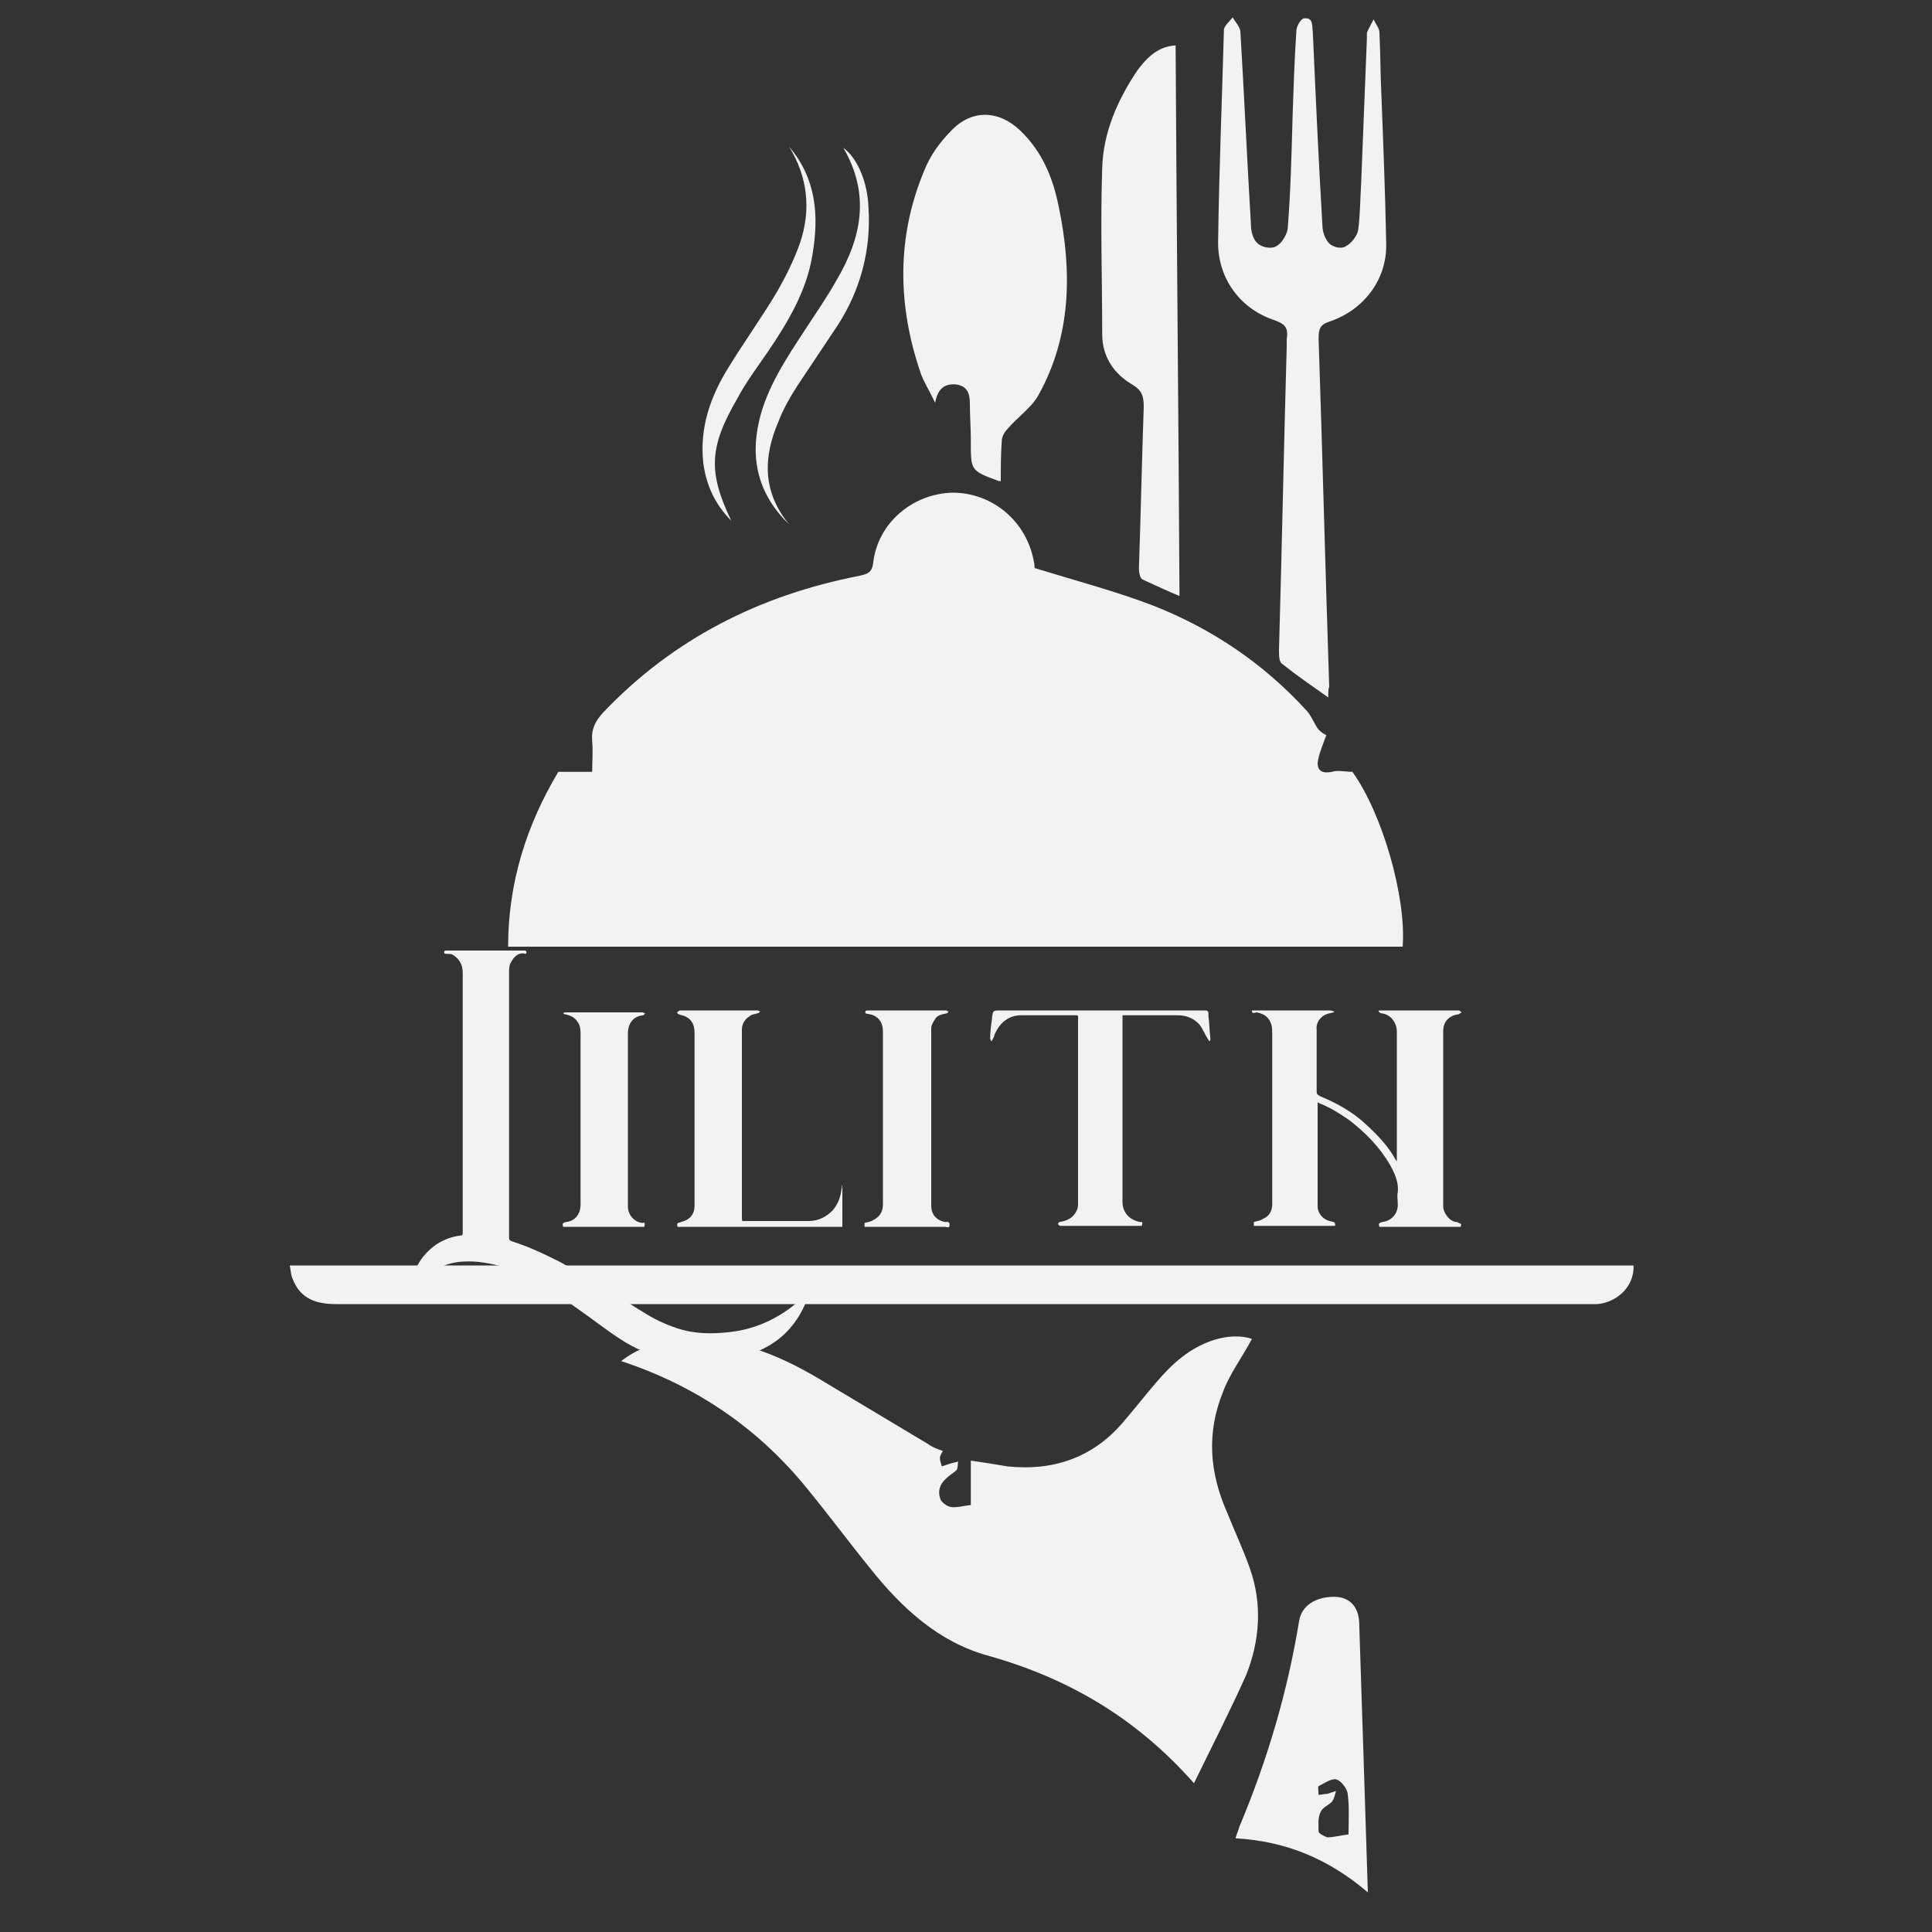
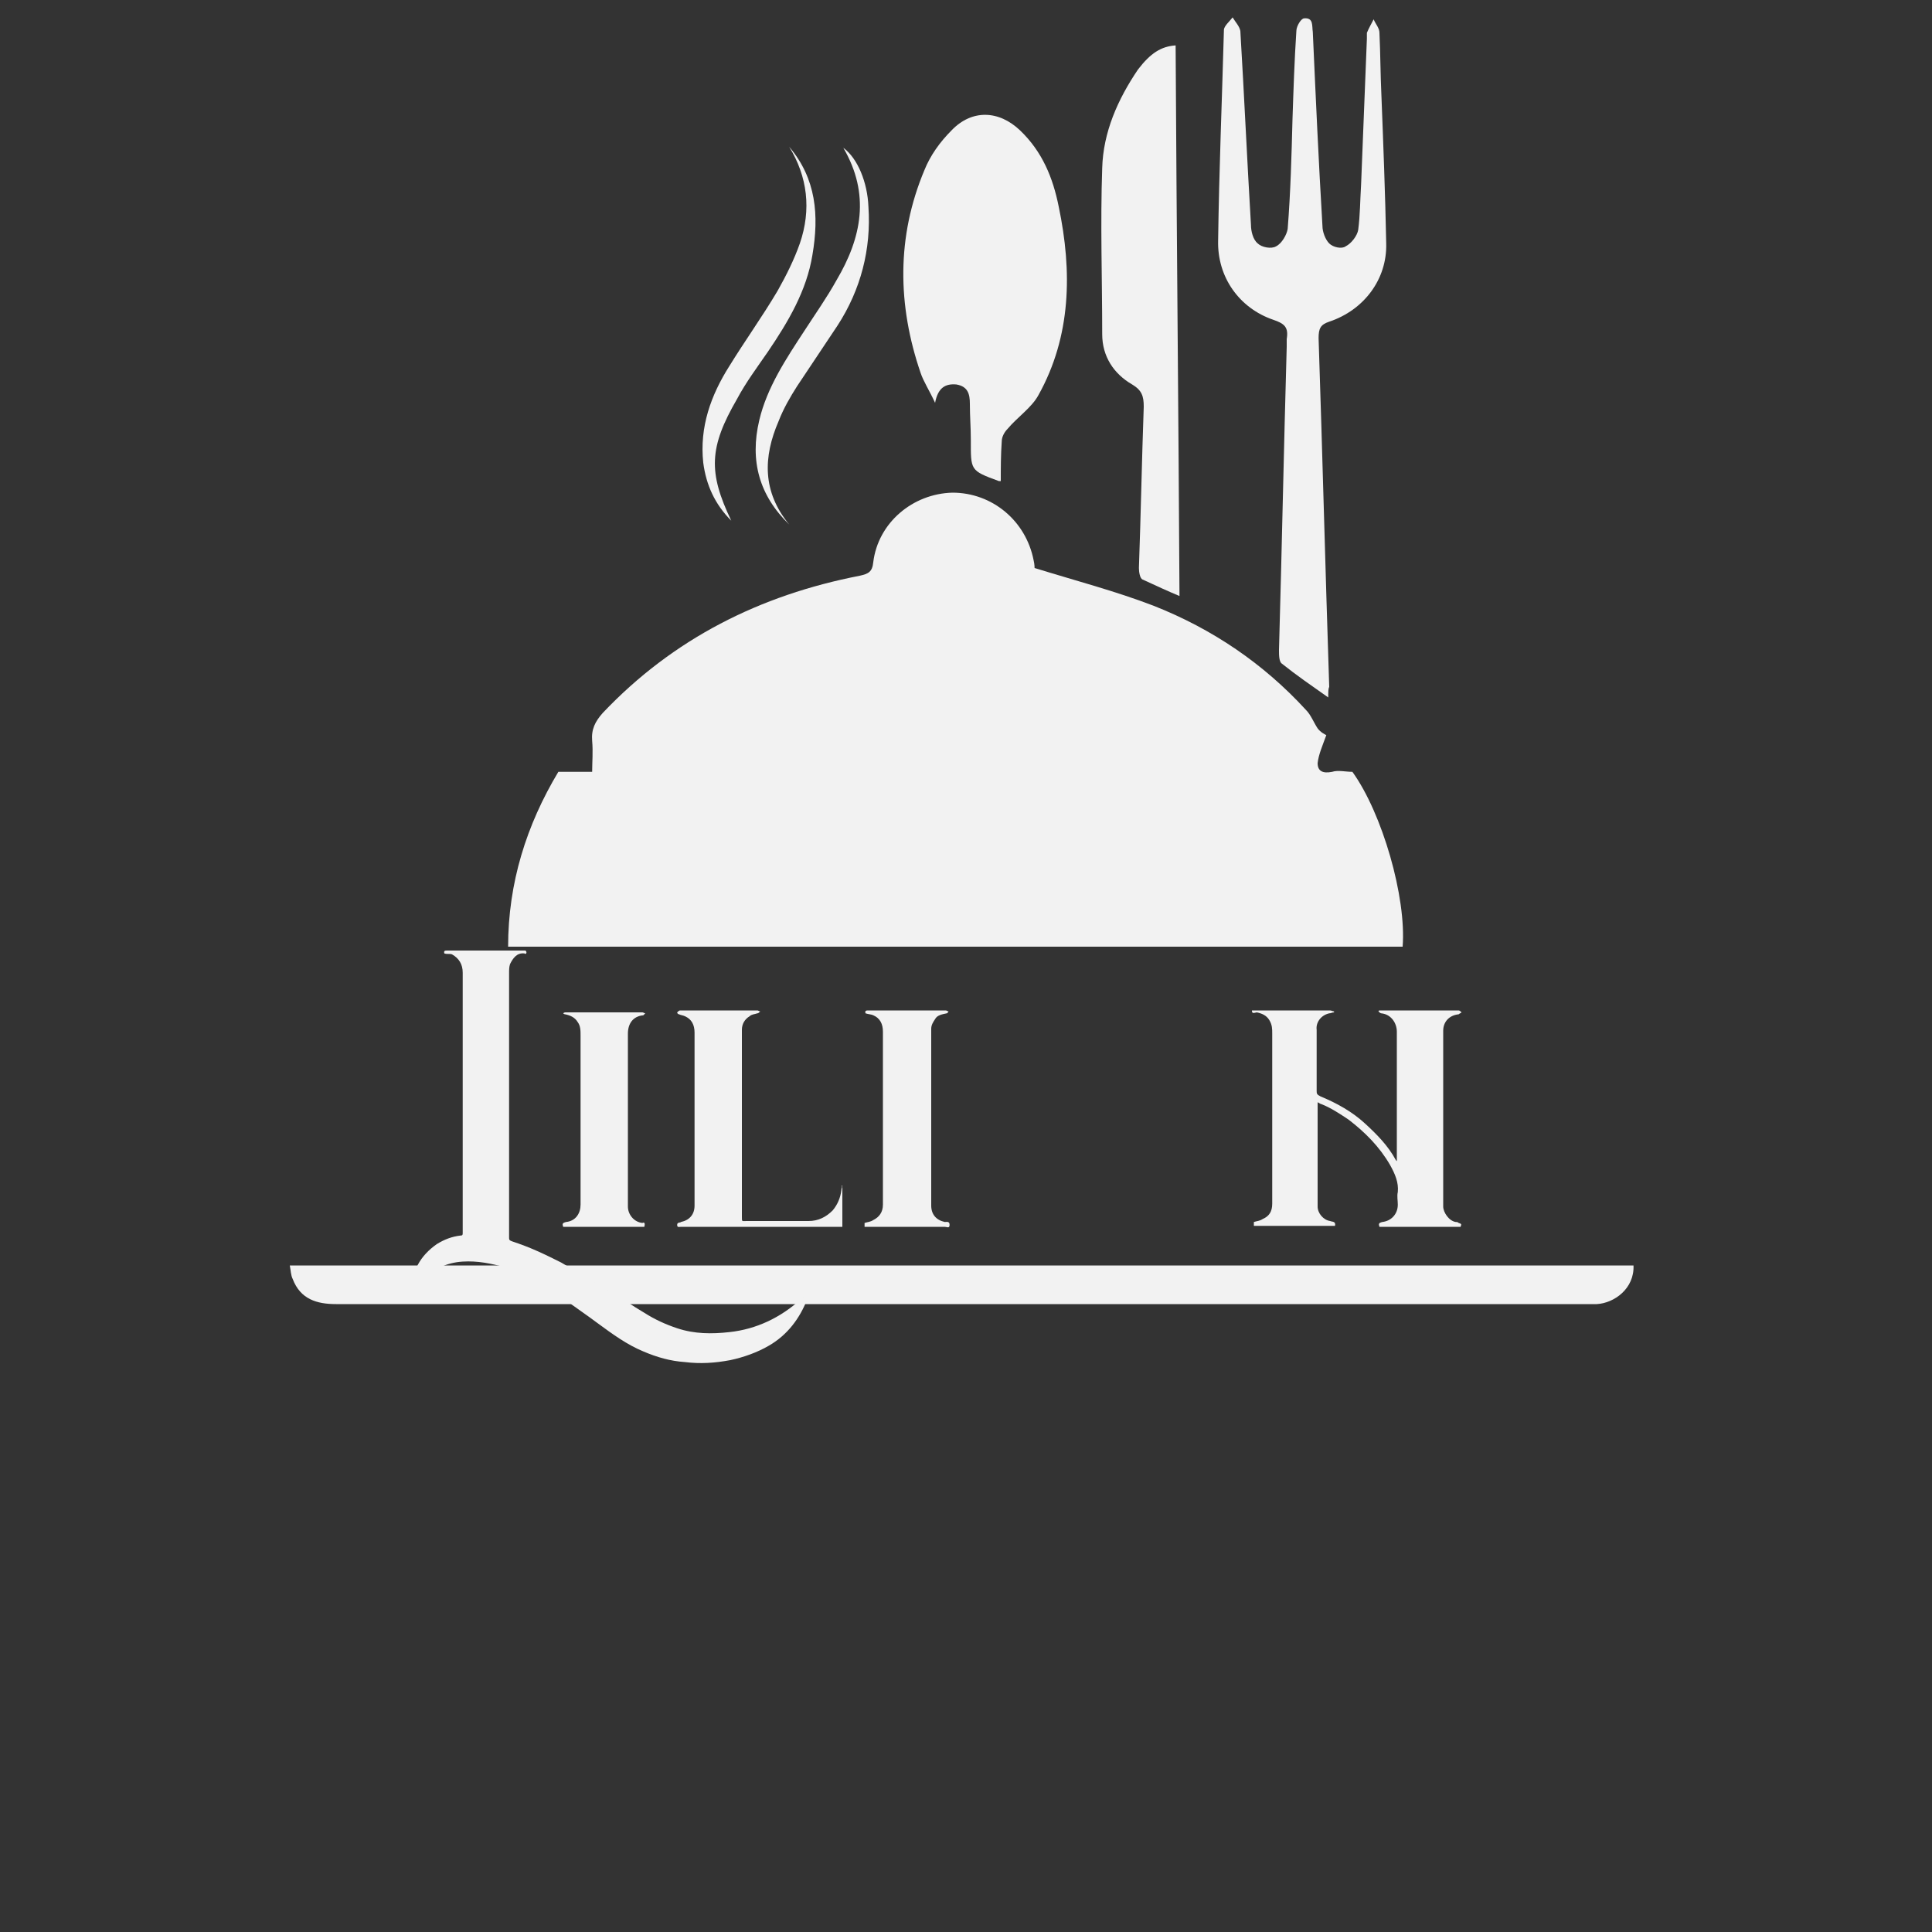
<svg xmlns="http://www.w3.org/2000/svg" version="1.1" id="Layer_1" x="0px" y="0px" viewBox="0 0 200 200" style="enable-background:new 0 0 200 200;" xml:space="preserve">
  <rect x="0" y="0" width="200" height="200" fill="#333333" stroke="none" />
  <style type="text/css">
	.st0{fill:#F2F2F2;}
</style>
  <g>
    <path class="st0" d="M137.3,76.1c-0.4,1.1-0.8,2-0.9,2.9c0,0.8,0.5,1.1,1.5,0.9c0.6-0.2,1.4,0,2.1,0c3.1,4.3,5.6,13,5.2,18.1   c-30.8,0-61.6,0-92.6,0c0-6.6,1.9-12.6,5.2-18.1c1.1,0,2.1,0,3.5,0c0-1,0.1-2.1,0-3.2c-0.1-1.2,0.3-2,1.1-2.9   c7.3-7.7,16.3-12.2,26.6-14.2c0.9-0.2,1.3-0.4,1.4-1.4c0.5-4.1,4.1-7.1,8.2-7.2c4.1,0,7.6,2.9,8.4,7c0.1,0.4,0.1,0.8,0.1,0.8   c4.2,1.3,8.4,2.4,12.3,3.9c6.1,2.4,11.4,6,15.8,10.8c0.5,0.5,0.8,1.3,1.2,1.9C136.7,75.8,137.1,76,137.3,76.1z" />
-     <path class="st0" d="M123.6,184.6c-6-6.8-13.1-10.9-21.3-13.2c-5.1-1.4-8.9-4.9-12.1-8.9c-2.2-2.7-4.2-5.4-6.4-8.1   c-5.1-6.4-11.6-10.9-19.5-13.5c1.8-1.4,3.8-2,5.9-2.2c5.4-0.5,10.2,1.4,14.7,4.1c3.7,2.2,7.5,4.5,11.2,6.7c0.4,0.3,0.9,0.5,1.5,0.7   c-0.1,0.2-0.3,0.5-0.3,0.7c0,0.3,0.1,0.6,0.2,0.9c0.3-0.1,0.6-0.2,0.9-0.3s0.5-0.1,0.8-0.2c-0.1,0.3,0,0.7-0.2,0.9   c-0.3,0.3-0.7,0.5-1,0.8c-0.7,0.6-1,1.4-0.6,2.3c0.2,0.3,0.6,0.6,1,0.7c0.6,0.1,1.2-0.1,2.1-0.2c0-1.4,0-2.9,0-4.6   c1.4,0.2,2.6,0.4,3.8,0.6c4.7,0.5,8.8-0.9,11.9-4.5c1.2-1.4,2.3-2.8,3.5-4.2c1.7-2,3.5-3.6,6-4.4c1.3-0.4,2.7-0.5,3.9-0.1   c-1,1.9-2.3,3.6-3,5.5c-1.7,4.2-1.4,8.3,0.4,12.4c0.8,2,1.7,3.9,2.4,5.9c1.3,3.7,1,7.5-0.4,11C127.3,177.2,125.5,180.7,123.6,184.6   z" />
    <path class="st0" d="M169.1,131c0.1,2.4-2,3.9-3.8,4c-0.7,0-1.4,0-2.1,0c-42.8,0-85.6,0-128.4,0c-2,0-3.7-0.5-4.5-2.6   c-0.2-0.4-0.2-0.9-0.3-1.4C76.5,131,122.7,131,169.1,131z" />
    <path class="st0" d="M103.6,49.8c-0.1,0-0.2,0-0.2,0c-3-1.1-2.9-1.1-2.9-4.3c0-1.2-0.1-2.4-0.1-3.7c0-1-0.2-1.8-1.4-2   c-1.1-0.1-1.9,0.3-2.2,1.9c-0.6-1.3-1.2-2.2-1.5-3.1c-2.4-7-2.5-14.1,0.4-21c0.6-1.5,1.6-2.9,2.8-4.1c2.1-2.2,4.9-2.1,7.1,0   c2.3,2.2,3.4,4.9,4,7.9c1.4,6.7,1.3,13.4-2.1,19.5c-0.7,1.3-2.2,2.3-3.2,3.5c-0.3,0.3-0.6,0.8-0.6,1.3   C103.6,47.1,103.6,48.5,103.6,49.8z" />
    <path class="st0" d="M137.5,72.2c-1.7-1.2-3.3-2.3-4.8-3.5c-0.3-0.2-0.3-0.9-0.3-1.4c0.3-10.5,0.5-20.9,0.8-31.4c0-0.3,0-0.5,0-0.8   c0.2-1.2-0.2-1.6-1.4-2c-3.5-1.2-5.8-4.4-5.7-8.2c0.1-7.3,0.4-14.5,0.6-21.8c0-0.4,0.6-0.9,0.9-1.3c0.3,0.5,0.7,0.9,0.8,1.4   c0.4,6.7,0.7,13.4,1.1,20.1c0,0.6,0.2,1.5,0.7,1.9c0.4,0.4,1.4,0.6,1.9,0.3c0.6-0.3,1.1-1.2,1.2-1.8c0.3-3.8,0.4-7.6,0.5-11.4   c0.1-3,0.2-6.1,0.4-9.1c0-0.5,0.5-1.3,0.8-1.3c1-0.1,0.8,0.8,0.9,1.4c0.3,6.7,0.6,13.4,1,20.1c0,0.6,0.3,1.4,0.7,1.8   s1.3,0.6,1.7,0.3c0.6-0.3,1.2-1.1,1.3-1.7c0.2-1.5,0.2-3.1,0.3-4.7c0.2-5,0.4-10.1,0.6-15.1c0-0.2,0-0.5,0-0.6   c0.2-0.5,0.5-1,0.7-1.4c0.2,0.5,0.6,0.9,0.6,1.4c0.1,2.1,0.1,4.3,0.2,6.4c0.2,5.1,0.4,10.3,0.5,15.4c0.1,3.7-2.3,6.9-5.9,8.1   c-0.9,0.3-1.1,0.7-1.1,1.7c0.4,12,0.7,24,1.1,36.1C137.5,71.3,137.5,71.6,137.5,72.2z" />
    <path class="st0" d="M121.7,4.7c0.1,19,0.3,38,0.4,57c-1.2-0.5-2.5-1.1-3.8-1.7c-0.3-0.1-0.4-0.8-0.4-1.2   c0.2-5.6,0.3-11.1,0.5-16.7c0-1.1-0.2-1.7-1.2-2.3c-1.9-1.1-3.1-2.9-3.1-5.2c0-5.7-0.2-11.5,0-17.2c0.1-3.7,1.6-7.1,3.7-10.2   C119.1,5.5,120.2,4.8,121.7,4.7z" />
-     <path class="st0" d="M141.6,195.9c-4.1-3.5-8.5-5.3-13.7-5.6c0.1-0.4,0.3-0.8,0.4-1.2c2.9-6.9,5-14,6.2-21.4   c0.3-1.5,1.7-2.4,3.6-2.4c1.5,0,2.5,0.9,2.6,2.6C141,177.1,141.3,186.3,141.6,195.9z M139.6,189.9c0-1.4,0.1-2.9-0.1-4.3   c-0.1-0.5-0.7-1.3-1.2-1.4c-0.5-0.1-1.2,0.4-1.8,0.7c-0.1,0.1,0,0.6,0,0.9c0.3,0,0.6-0.1,0.9-0.1c0.3-0.1,0.6-0.2,0.9-0.3   c-0.1,0.4-0.2,0.8-0.4,1.1c-0.4,0.4-1,0.6-1.2,1.1c-0.3,0.6-0.2,1.3-0.2,2c0,0.2,0.6,0.5,0.9,0.6   C138.1,190.2,138.7,190,139.6,189.9z" />
    <path class="st0" d="M81.7,54.3c-3.1-3-4.1-6.6-3.1-10.8c0.8-3.4,2.8-6.4,4.7-9.3c1.1-1.7,2.3-3.4,3.3-5.2   c2.6-4.4,3.5-8.9,0.7-13.7c1.5,1.1,2.5,3.6,2.6,6.1c0.3,4.4-0.8,8.6-3.2,12.3c-1.4,2.1-2.8,4.2-4.2,6.3c-0.7,1.1-1.4,2.3-1.9,3.6   C79,47.3,78.9,50.9,81.7,54.3z" />
    <path class="st0" d="M81.7,15.2c2.8,3.3,3.1,7.1,2.4,11.2c-0.6,3.7-2.5,6.9-4.6,10c-1.1,1.6-2.3,3.2-3.2,4.9c-2.9,5-3,7.6-0.6,12.6   c-1.7-1.7-2.6-3.7-2.9-6c-0.4-3.7,0.8-7,2.7-10c1.6-2.6,3.4-5.1,5-7.8c0.9-1.6,1.7-3.2,2.3-4.9C84,21.7,83.6,18.3,81.7,15.2z" />
  </g>
  <g>
    <path class="st0" d="M46,98.7c-0.1-0.3,0.1-0.3,0.3-0.3c1.9,0,3.9,0,5.8,0c0.7,0,1.3,0,2,0c0.1,0,0.2,0,0.3,0c0,0,0.1,0.1,0.1,0.2   s-0.1,0.2-0.2,0.1c-0.8-0.1-1.2,0.5-1.5,1.1c-0.1,0.3-0.1,0.6-0.1,0.9c0,6.7,0,13.3,0,20c0,2.5,0,4.9,0,7.4c0,0.2,0,0.3,0.3,0.4   c0.9,0.3,1.7,0.6,2.6,1c0.9,0.4,1.7,0.8,2.5,1.2c1.7,1,3.4,2,5.1,3c1.2,0.7,2.3,1.5,3.5,2.2c1.1,0.7,2.2,1.2,3.4,1.6   c1.8,0.6,3.6,0.6,5.4,0.4c2.8-0.3,5.3-1.5,7.4-3.4c0.2-0.2,0.4-0.4,0.7-0.6c0,0,0,0,0.1,0c0,0.2-0.1,0.4-0.1,0.5   c-0.8,2.1-2.1,3.8-4,4.9c-1.2,0.7-2.6,1.2-4,1.5c-1.6,0.3-3.1,0.4-4.7,0.2c-1.5-0.1-2.9-0.5-4.3-1.1c-1.7-0.7-3.2-1.8-4.7-2.9   c-1.2-0.9-2.4-1.7-3.6-2.6c-0.8-0.6-1.7-1.2-2.5-1.7c-1.1-0.7-2.3-1.1-3.5-1.5c-1.4-0.4-2.9-0.7-4.4-0.6c-1.7,0.1-3.1,0.8-4.2,2   c-0.3,0.3-0.5,0.7-0.8,1c-0.1,0.1-0.1,0.2-0.2,0.3c0-0.1-0.1-0.1-0.1-0.2c0-2.1,0.9-3.7,2.6-4.9c0.8-0.5,1.6-0.8,2.5-0.9   c0.2,0,0.2-0.1,0.2-0.3c0-0.1,0-0.3,0-0.4c0-8.8,0-17.7,0-26.5c0-0.9-0.4-1.5-1.1-1.9C46.6,98.7,46.3,98.8,46,98.7z" />
    <path class="st0" d="M129.6,104.6c0.2,0,0.3,0,0.5,0c2.5,0,5.1,0,7.6,0c0.1,0,0.3,0.1,0.4,0.1v0.1c-0.2,0-0.3,0.1-0.5,0.1   c-0.9,0.2-1.4,1-1.3,1.7c0,2.1,0,4.2,0,6.3c0,0.3,0,0.4,0.4,0.6c1.7,0.7,3.3,1.6,4.6,2.8c1.2,1.1,2.4,2.3,3.2,3.8c0,0,0,0,0.1,0.1   c0-0.1,0-0.2,0-0.2c0-4.4,0-8.8,0-13.2c0-0.9-0.6-1.8-1.6-1.9c-0.1,0-0.2-0.1-0.3-0.2c0,0,0-0.1,0.1-0.1s0.2,0,0.3,0   c2.6,0,5.3,0,7.9,0c0.1,0,0.2,0.1,0.3,0.2c-0.1,0.1-0.2,0.1-0.3,0.2c-1,0.1-1.6,0.8-1.6,1.7c0,6.1,0,12.1,0,18.2   c0,0.6,0.6,1.5,1.3,1.6c0.1,0,0.2,0,0.3,0.1c0.3,0.1,0.3,0.1,0.2,0.4c-2.8,0-5.6,0-8.4,0c-0.1-0.3-0.1-0.4,0.3-0.5   c0.9-0.1,1.6-0.8,1.6-1.8c0-0.4-0.1-0.9,0-1.3c0.1-1-0.3-1.9-0.8-2.8c-1.1-1.9-2.6-3.4-4.3-4.7c-0.9-0.6-1.8-1.2-2.8-1.6   c-0.1,0-0.2-0.1-0.4-0.2c0,0.2,0,0.3,0,0.4c0,3.5,0,6.9,0,10.4c0,0.7,0.6,1.4,1.3,1.5c0.2,0.1,0.6,0,0.5,0.5c-2.8,0-5.6,0-8.4,0   c0-0.1,0-0.3,0-0.4c0.3-0.1,0.6-0.1,0.9-0.3c0.7-0.3,1-0.8,1-1.6c0-5.9,0-11.7,0-17.6c0-0.5,0-0.9-0.3-1.4s-0.8-0.7-1.3-0.8   C129.7,104.9,129.6,104.9,129.6,104.6z" />
-     <path class="st0" d="M118.2,126.9c-0.1,0-0.1,0-0.2,0c-2.7,0-5.4,0-8.1,0c-0.1,0-0.2,0-0.2,0c-0.1-0.1-0.2-0.2-0.2-0.2   c0.1-0.1,0.1-0.2,0.2-0.2c0.6-0.1,1.2-0.3,1.6-0.9c0.2-0.3,0.3-0.6,0.3-0.9c0-6.3,0-12.6,0-19c0-0.7,0.1-0.6-0.6-0.6   c-1.8,0-3.5,0-5.3,0c-1.3,0-2.2,0.8-2.7,1.9c-0.1,0.2-0.1,0.4-0.2,0.5c0,0.1-0.1,0.2-0.2,0.3c0-0.1-0.1-0.2-0.1-0.3   c0-0.7,0.1-1.4,0.2-2.1c0,0,0,0,0-0.1c0.1-0.7,0.1-0.7,0.9-0.7c7,0,13.9,0,20.9,0c0.6,0,0.6,0,0.6,0.6c0.1,0.8,0.1,1.5,0.2,2.3   c0,0.1,0,0.2-0.1,0.3c-0.1-0.1-0.1-0.2-0.2-0.3c-0.3-0.5-0.5-1-0.8-1.4c-0.6-0.7-1.4-1-2.3-1c-1.8,0-3.6,0-5.4,0   c-0.1,0-0.1,0-0.3,0c0,0.2,0,0.3,0,0.5c0,6.3,0,12.6,0,18.8c0,1.2,0.8,1.9,1.8,2.1C118.3,126.5,118.3,126.5,118.2,126.9z" />
    <path class="st0" d="M87.2,122.9c0,1.4,0,2.7,0,4.1c-0.1,0-0.2,0-0.3,0c-5.4,0-10.8,0-16.3,0h-0.1c-0.2,0-0.4,0.1-0.4-0.2   c0-0.3,0.3-0.2,0.4-0.3c0.9-0.2,1.4-0.8,1.4-1.7c0-6,0-11.9,0-17.9c0-0.8-0.3-1.4-1-1.7c-0.2-0.1-0.4-0.1-0.6-0.2   c-0.1,0-0.2-0.1-0.2-0.2c0.1-0.1,0.2-0.2,0.3-0.2c0.8,0,1.6,0,2.5,0c1.8,0,3.6,0,5.4,0c0,0,0,0,0.1,0s0.2,0.1,0.3,0.1   c-0.1,0.1-0.2,0.2-0.3,0.2c-0.3,0.1-0.6,0.1-0.8,0.3c-0.5,0.3-0.8,0.8-0.8,1.4c0,1.7,0,3.5,0,5.2c0,4.7,0,9.5,0,14.2   c0,0.5,0,0.4,0.5,0.4c2.1,0,4.3,0,6.4,0c1,0,1.8-0.4,2.5-1.1c0.5-0.6,0.8-1.3,0.9-2.1c0-0.2,0.1-0.3,0.1-0.5   C87.1,122.8,87.1,122.8,87.2,122.9z" />
    <path class="st0" d="M89.5,127c0-0.1,0-0.3,0-0.4c0.3-0.1,0.6-0.1,0.9-0.3c0.6-0.3,1-0.8,1-1.6c0-6,0-11.9,0-17.9   c0-0.8-0.3-1.4-1-1.7c-0.2-0.1-0.5-0.1-0.8-0.2c-0.1-0.3,0.1-0.3,0.3-0.3c2.4,0,4.7,0,7.1,0c0.3,0,0.6,0,0.9,0   c0.1,0,0.2,0.1,0.3,0.1c-0.1,0.1-0.1,0.2-0.2,0.2c-0.5,0.1-1,0.2-1.2,0.6c-0.2,0.3-0.4,0.6-0.4,1c0,2,0,3.9,0,5.9   c0,4.1,0,8.2,0,12.4c0,0.9,0.5,1.5,1.4,1.7c0.2,0,0.5-0.1,0.5,0.3S98,127,97.8,127c-2.5,0-5.1,0-7.6,0C89.8,127,89.7,127,89.5,127z   " />
    <path class="st0" d="M66.7,127c-2.8,0-5.6,0-8.4,0c-0.1-0.3-0.1-0.4,0.3-0.5c1-0.1,1.5-0.9,1.5-1.8c0-5.8,0-11.7,0-17.5   c0-0.5,0-1-0.3-1.4c-0.3-0.5-0.8-0.7-1.3-0.8c-0.1,0-0.2-0.1-0.2-0.1c0.1-0.1,0.2-0.1,0.3-0.1c0.7,0,1.3,0,2,0c2,0,4,0,5.9,0   c0.1,0,0.2,0.1,0.3,0.1c-0.1,0.1-0.2,0.2-0.2,0.2c-1.1,0.1-1.6,0.9-1.6,1.9c0,2.6,0,5.2,0,7.8c0,3.4,0,6.7,0,10.1   c0,0.8,0.6,1.6,1.5,1.7C66.7,126.5,66.8,126.6,66.7,127z" />
  </g>
</svg>